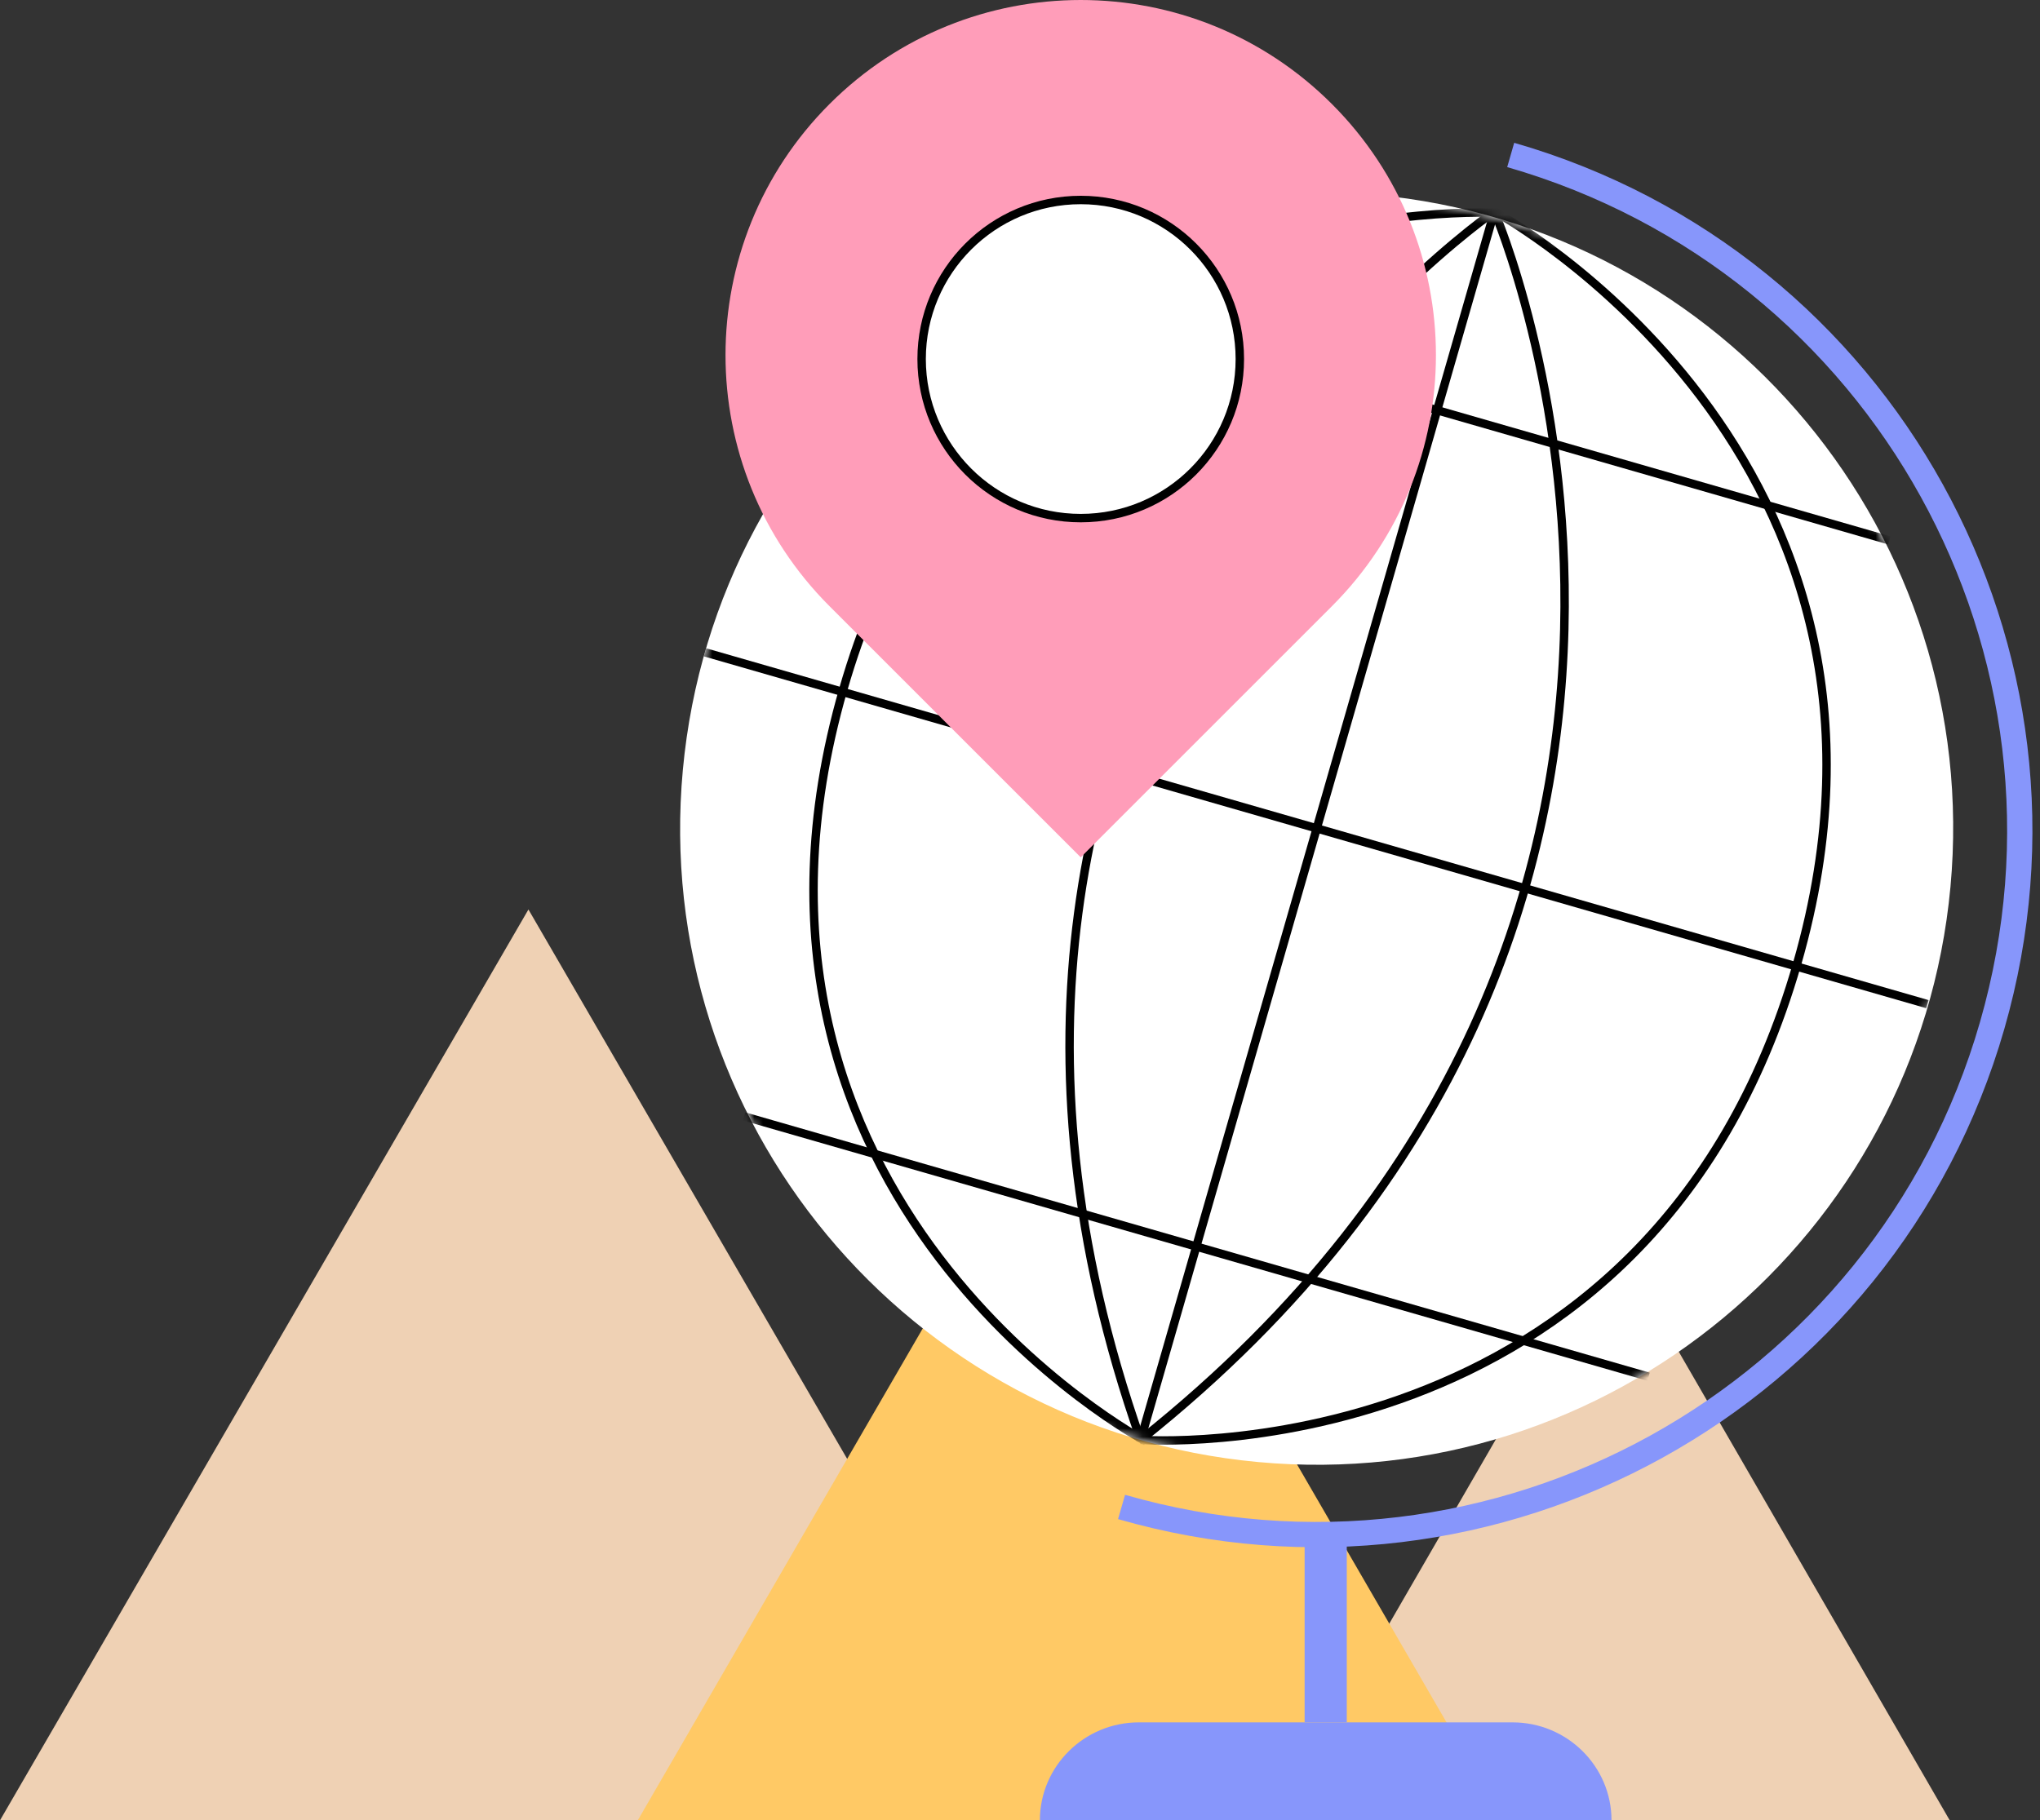
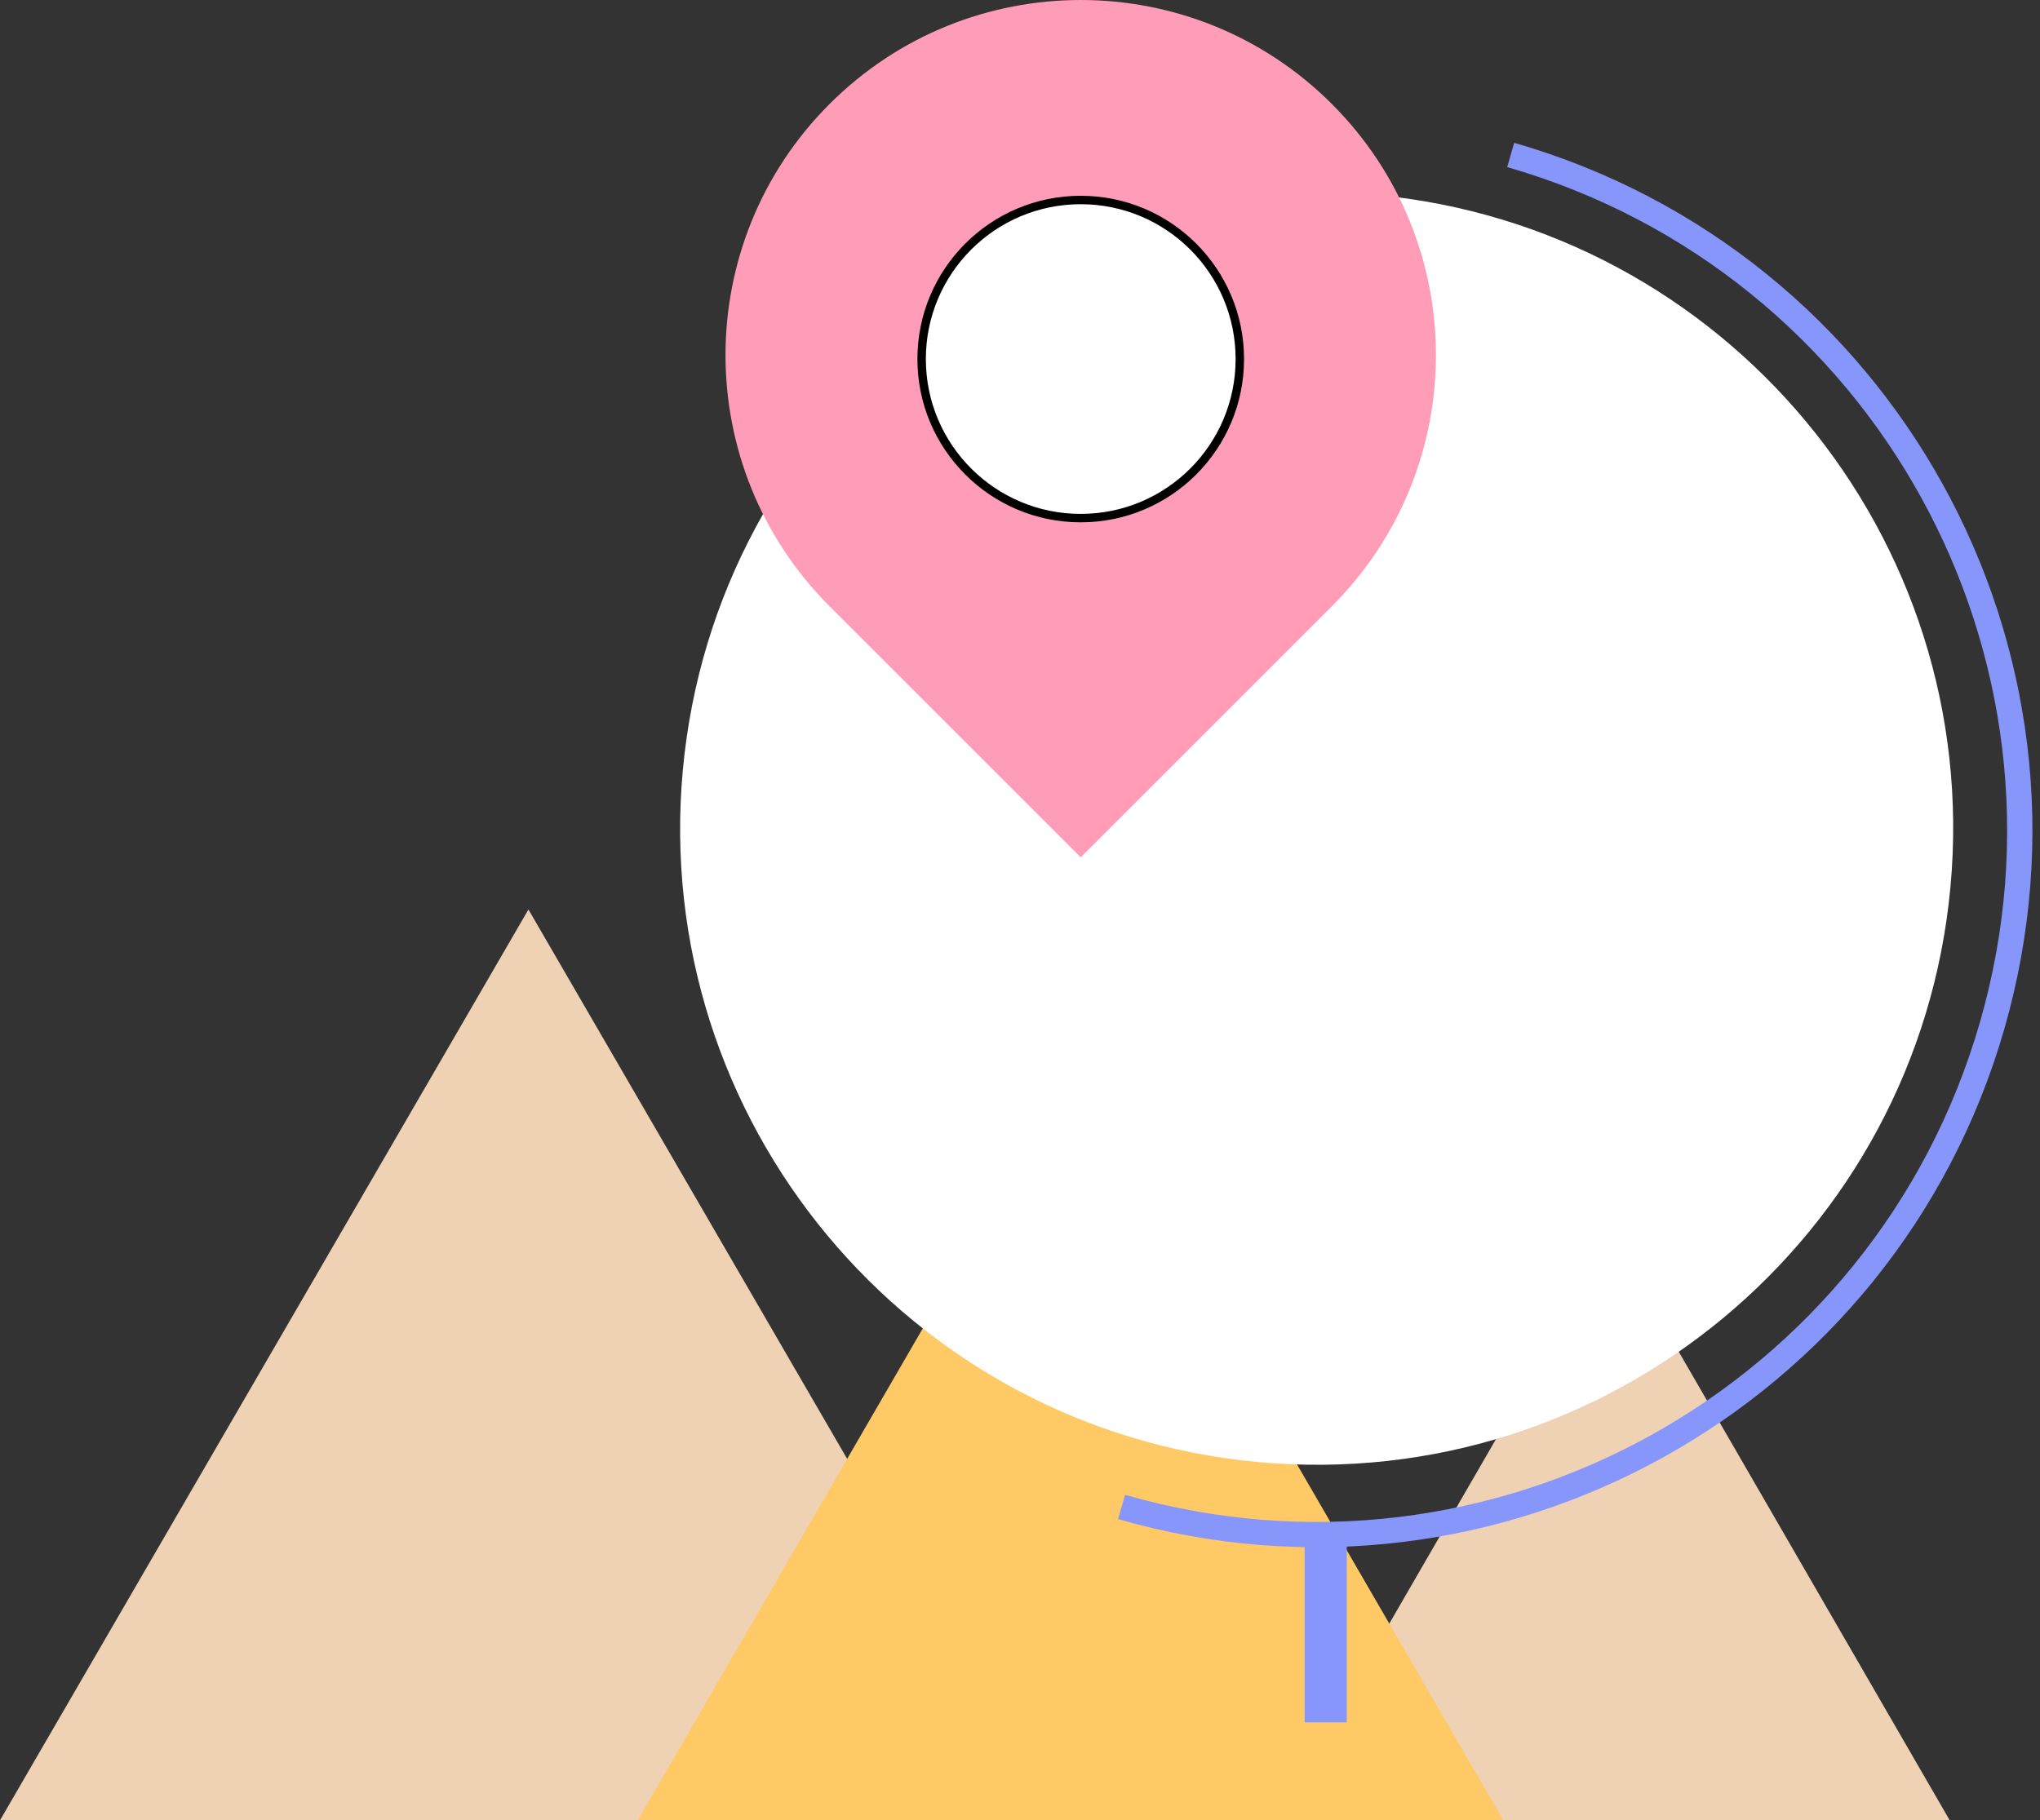
<svg xmlns="http://www.w3.org/2000/svg" width="242" height="216" viewBox="0 0 242 216" fill="none">
  <rect x="0" y="0" width="242" height="216" fill="#333333" stroke="none" />
  <path d="M62.687 216H2.28882e-05L31.343 161.96L62.687 107.919L94.03 161.96L125.374 216H62.687Z" fill="#EFD1B4" />
  <path d="M191.303 216H151.313L171.308 181.414L191.303 146.828L211.298 181.414L231.292 216H191.303Z" fill="#EFD1B4" />
  <path d="M126.995 216H75.656L101.32 171.687L126.995 127.374L152.658 171.687L178.333 216H126.995Z" fill="#FFC965" />
-   <path d="M179.412 204.376H135.1C128.623 204.376 123.36 209.587 123.36 216H191.169C191.169 209.587 185.906 204.376 179.429 204.376H179.412Z" fill="#8796FB" />
  <path d="M157.264 204.376V182.096" stroke="#8796FB" stroke-width="5" stroke-miterlimit="10" />
  <path d="M231.377 105.249C235.214 63.725 204.663 26.952 163.14 23.115C121.616 19.277 84.843 49.828 81.005 91.352C77.168 132.876 107.719 169.649 149.243 173.486C190.767 177.324 227.54 146.773 231.377 105.249Z" fill="white" />
  <mask id="mask0_0_681" style="mask-type:luminance" maskUnits="userSpaceOnUse" x="80" y="22" width="152" height="152">
-     <path d="M156.191 173.807C197.892 173.807 231.697 140.001 231.697 98.301C231.697 56.6 197.892 22.794 156.191 22.794C114.49 22.794 80.685 56.6 80.685 98.301C80.685 140.001 114.49 173.807 156.191 173.807Z" fill="white" />
-   </mask>
+     </mask>
  <g mask="url(#mask0_0_681)">
    <path d="M177.276 25.088L135.308 170.859" stroke="black" stroke-miterlimit="10" />
    <path d="M177.276 25.088C177.276 25.088 213.375 108.754 135.308 170.859" stroke="black" stroke-miterlimit="10" />
    <path d="M177.277 25.088C177.277 25.088 102.212 76.76 135.308 170.859" stroke="black" stroke-miterlimit="10" />
    <path d="M177.922 25.275C177.922 25.275 117.446 21.339 100.041 81.782C82.5 142.699 135.953 171.046 135.953 171.046" stroke="black" stroke-miterlimit="10" />
    <path d="M177.276 25.088C177.276 25.088 230.594 53.91 213.189 114.352C195.648 175.269 135.308 170.859 135.308 170.859" stroke="black" stroke-miterlimit="10" />
    <path d="M83.636 77.405L228.643 119.153" stroke="black" stroke-miterlimit="10" />
    <path d="M116.835 33.231L224.131 64.122" stroke="black" stroke-miterlimit="10" />
    <path d="M88.267 132.47L195.564 163.361" stroke="black" stroke-miterlimit="10" />
  </g>
  <path d="M133.047 178.817C177.342 191.57 223.573 165.995 236.324 121.689C249.074 77.383 223.506 31.141 179.21 18.387" stroke="#8796FB" stroke-width="3" stroke-miterlimit="10" />
  <path d="M98.407 12.342C114.863 -4.114 141.543 -4.114 157.999 12.342C174.455 28.798 174.455 55.478 157.999 71.934L128.203 101.73L98.407 71.934C81.951 55.478 81.951 28.798 98.407 12.342Z" fill="#FF9DB9" />
  <circle cx="128.204" cy="42.605" r="18.874" fill="white" stroke="black" />
</svg>